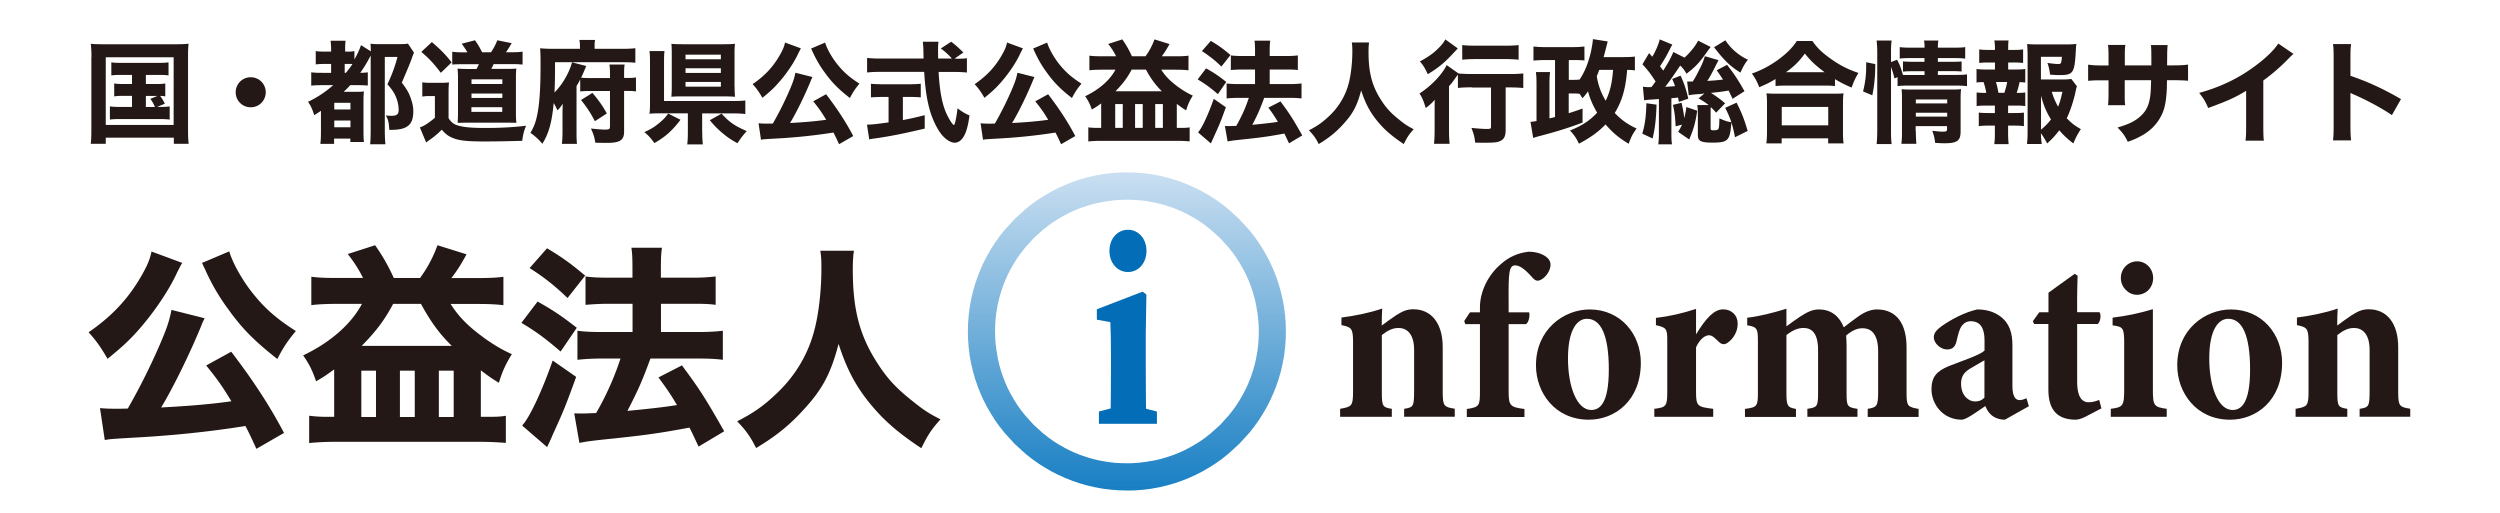
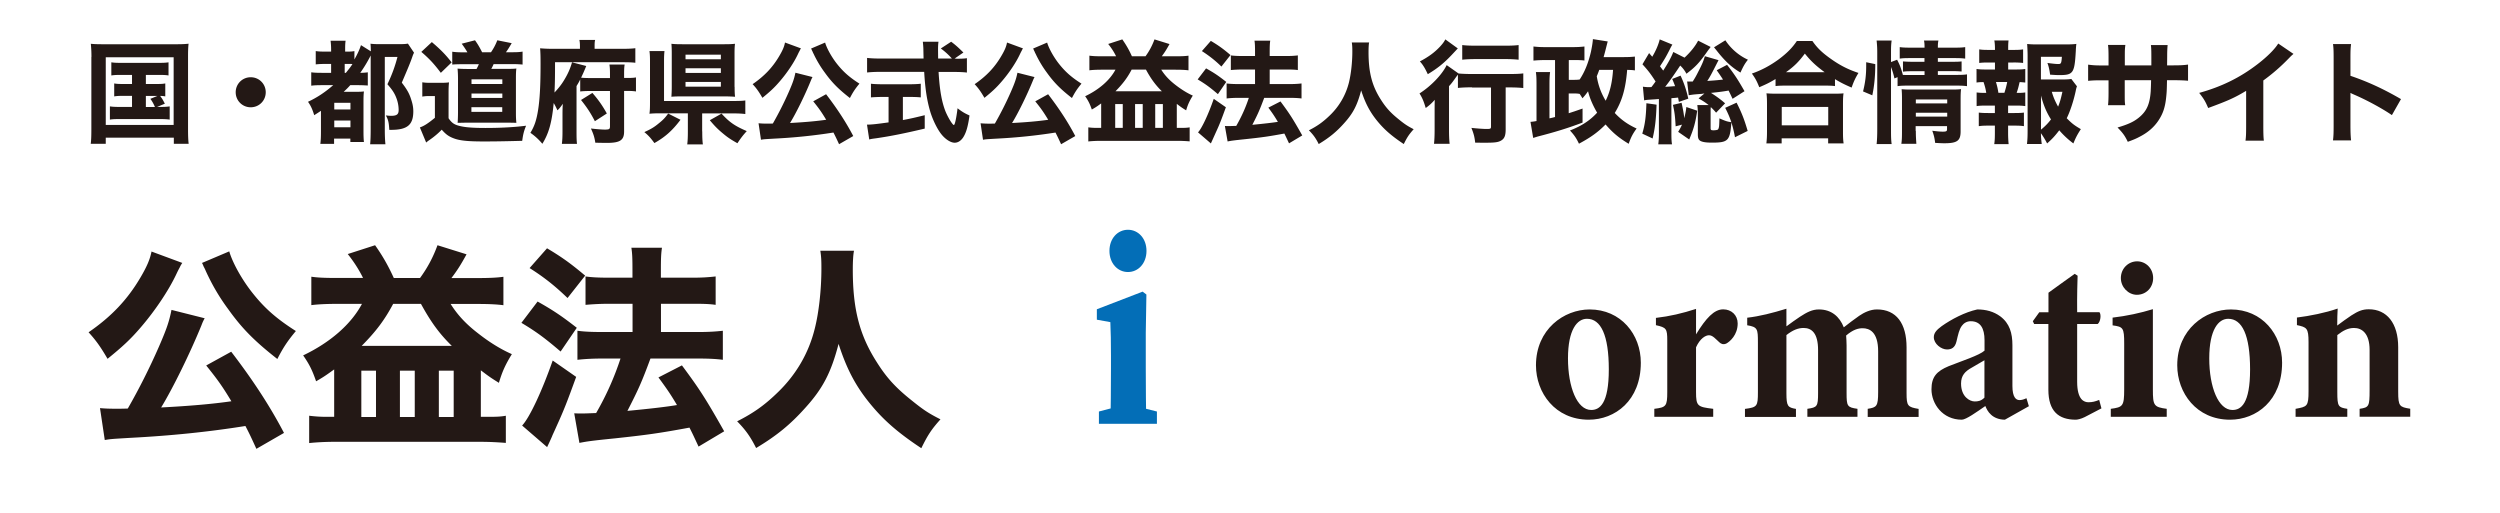
<svg xmlns="http://www.w3.org/2000/svg" id="b" viewBox="0 0 278 57">
  <defs>
    <linearGradient id="f" x1="-312.25" y1="-133.82" x2="-276.89" y2="-133.82" gradientTransform="rotate(-90 .705 -258.425)" gradientUnits="userSpaceOnUse">
      <stop offset="0" stop-color="#187fc3" />
      <stop offset="1" stop-color="#cadff1" />
    </linearGradient>
  </defs>
  <g id="c">
    <g id="d">
      <g id="e">
        <path d="M10.17 6.34c0-.52-.02-.95-.07-1.47.42.04.78.05 1.46.05h7.97c.58 0 1-.01 1.44-.06-.05.46-.06.85-.06 1.47v8.01c0 .79.02 1.25.07 1.65h-1.65v-.68h-7.57v.68h-1.67c.05-.38.07-.81.07-1.65v-8zm1.59 7.55h7.55V6.37h-7.55v7.52zm1.73-5.56c-.54 0-.75.01-1.11.06V6.93c.32.05.54.06 1.11.06h4.11c.57 0 .83-.01 1.14-.06v1.46c-.33-.05-.58-.06-1.12-.06h-1.4v1.01h1.14c.54 0 .73-.01 1.02-.06v1.44a2.52 2.52 0 00-.57-.05c.23.32.26.35.52.86l-.86.36h.25c.57 0 .8-.01 1.15-.06v1.47c-.35-.05-.63-.06-1.15-.06h-4.35c-.59 0-.83.01-1.15.06v-1.47c.35.05.59.06 1.15.06h1.31v-1.23h-.94c-.52 0-.73.01-1.04.06V9.28c.31.05.49.06 1.04.06h.94V8.33h-1.19zm2.73 3.57h1.01c-.16-.38-.33-.67-.51-.91l.78-.32h-1.28v1.23zm13.33-1.64c0 .93-.74 1.67-1.67 1.67s-1.67-.74-1.67-1.67.74-1.67 1.67-1.67 1.67.74 1.67 1.67zm6.39-.79c-.63 0-.96.01-1.33.06V8.04c.35.05.68.06 1.33.06h.88v-.99h-.52c-.53 0-.79.01-1.19.05V5.68c.33.05.59.06 1.19.06h.52v-.25c0-.33-.02-.63-.06-.96h1.67c-.04.27-.05.54-.05.96v.25h.17c.42 0 .62-.01.86-.06v.93c.36-.63.59-1.15.73-1.59l1.1.69c-.01-.38-.01-.52-.04-.85.3.04.59.05 1.11.05h2c.54 0 .77-.01 1.05-.06l.68 1.01c-.12.25-.12.26-.2.49-.19.56-.46 1.21-1.16 2.84.62.81.86 1.26 1.07 1.96.15.46.21.84.21 1.23 0 1.51-.67 2.06-2.47 2.06h-.2c-.05-.83-.11-1.1-.38-1.6.28.02.4.04.57.04.64 0 .85-.16.85-.65 0-.38-.07-.81-.21-1.21-.21-.6-.47-1.01-1.04-1.65.51-1.06.85-2.01 1.12-3.04h-1.41v8.02c0 .67.02 1.23.07 1.69h-1.7c.04-.38.06-.89.06-1.73V6.17a15.03 15.03 0 01-1.16 1.93c.43-.01.58-.02.84-.06v1.47c-.32-.02-.62-.04-1.2-.04h-.75c-.27.3-.37.4-.73.74h1.3c.44 0 .68-.01.95-.04-.04.33-.05.6-.05 1.32v2.99c0 .58.01.96.05 1.31h-1.51v-.38h-1.81V16h-1.53c.05-.35.07-.75.07-1.38v-2.3c-.3.21-.41.27-.75.49-.19-.63-.37-1.04-.69-1.49 1.02-.48 1.9-1.06 2.8-1.85h-1.12zm1.23 2.7h1.8v-.74h-1.8v.74zm0 1.98h1.8v-.75h-1.8v.75zm1.29-6.05c.33-.41.53-.65.73-.98-.16-.01-.26-.01-.43-.01h-.43v.99h.14zm8.49 1.05c.32.05.49.06 1 .06h1.04c.4 0 .65-.01.94-.05-.04.37-.05.64-.05 1.37v2.62c.3.44.54.64.96.78.65.21 1.53.3 3.14.3 1.73 0 3.26-.09 4.52-.25-.25.62-.33.95-.43 1.68-2.22.06-3.26.07-4.3.07-1.81 0-2.69-.1-3.35-.36-.54-.21-.84-.43-1.3-.95-.4.42-.86.8-1.38 1.16-.15.1-.2.14-.35.27l-.7-1.68c.46-.16.89-.43 1.67-1.07v-2.42h-.6c-.31 0-.47.01-.8.06V9.15zm1.07-4.47c1 .85 1.59 1.46 2.2 2.26l-1.2 1.16c-.75-1-1.28-1.57-2.17-2.33l1.17-1.09zm3.95 1.13c-.17-.3-.4-.64-.63-.95l1.48-.38c.35.49.52.8.79 1.33h.99c.31-.46.51-.84.7-1.33l1.6.32c-.22.38-.44.74-.64 1.01h.63c.56 0 .84-.01 1.22-.07v1.44c-.42-.04-.77-.05-1.22-.05h-2c-.12.27-.16.35-.26.53h1.72c.56 0 .85-.01 1.07-.04-.04.3-.05.6-.05 1.14v3.74c0 .49.01.78.05 1.16q-.1 0-.31-.01c-.09 0-.53-.01-.64-.01H52c-.22 0-.59.01-1.11.02.02-.27.04-.75.04-1.17V8.75c0-.38-.02-.84-.05-1.12.31.02.58.04 1.16.04h.95c.12-.22.16-.3.26-.53h-1.73c-.54 0-.9.01-1.23.04V5.75c.32.05.69.07 1.28.07h.4zm.45 6.63h3.43v-.52h-3.43v.52zm.01-3.1h3.43v-.52h-3.43v.52zm0 1.55h3.43v-.49h-3.43v.49zm12.09-2.06c-.15.31-.21.41-.41.74v5.07c0 .65.01 1.01.05 1.36h-1.68c.05-.4.07-.75.07-1.41v-1.75c0-.65.01-.98.04-1.3-.27.38-.37.51-.6.73-.23-.49-.27-.56-.42-.81-.2 2.15-.54 3.37-1.26 4.53a6.52 6.52 0 00-1.33-1.22c.46-.75.68-1.42.86-2.56.19-1.21.27-2.77.27-5.07 0-.9-.01-1.26-.05-1.77.47.04.93.06 1.49.06h2.94v-.32c0-.27-.02-.46-.06-.67h1.75c-.05.19-.06.36-.06.68v.31h2.95c.73 0 1.22-.02 1.58-.07v1.62c-.42-.05-.85-.06-1.49-.06h-7.44c0 1.6-.01 2.31-.06 3.37.44-.47.77-.88 1.07-1.38.42-.69.68-1.28.88-1.98l1.58.41c-.19.47-.31.75-.57 1.3.25.02.51.04 1 .04h2.21v-.36c0-.56-.01-.79-.06-1.14h1.69c-.05.32-.06.58-.06 1.11v.38h.22c.56 0 .8-.01 1.1-.06v1.56c-.31-.05-.63-.06-1.12-.06h-.2v4.51c0 .98-.46 1.27-1.93 1.27-.27 0-.77-.01-1.27-.02-.09-.59-.2-.95-.49-1.58.63.07 1.19.12 1.54.12.51 0 .58-.05.58-.38v-3.91h-2.1c-.57 0-.8.01-1.21.05V8.85zm1.36 1.51c.7.81 1.12 1.42 1.6 2.28l-1.33.86c-.49-.95-.88-1.53-1.54-2.36l1.27-.79zm9.79 2.98c-.9 1.2-1.7 1.91-2.9 2.59-.43-.58-.65-.83-1.12-1.22.69-.31 1.09-.54 1.59-.96.48-.38.72-.63 1.06-1.1l1.37.69zm2.42 1.28c0 .7.02 1.1.07 1.46h-1.74c.05-.37.07-.8.07-1.44V12.6h-2.95c-.59 0-.98.01-1.32.05.05-.37.06-.67.06-1.33V6.96c0-.63-.01-.9-.06-1.28h1.67c-.04.37-.05.65-.05 1.27v4.28h7.6c.72 0 1.1-.01 1.44-.06v1.51c-.42-.05-.79-.07-1.43-.07h-3.37v2.01zm3.6-4.94c0 .46.01.81.05 1.1-.32-.02-.72-.04-1.19-.04h-4.72c-.47 0-.84.01-1.17.04.02-.32.04-.64.04-1.12v-3.7c0-.41-.01-.78-.04-1.07.35.04.68.05 1.21.05h4.69c.51 0 .79-.01 1.17-.05-.04.33-.05.64-.05 1.1v3.7zm-5.46-3.07h3.93v-.51h-3.93v.51zm0 1.52h3.93v-.52h-3.93v.52zm0 1.53h3.93v-.53h-3.93v.53zm4 2.99c.9.98 1.47 1.37 2.81 1.95-.44.49-.64.75-1.04 1.35-.78-.44-1.11-.67-1.59-1.07-.58-.48-.94-.84-1.48-1.49l1.3-.73zm8.83-7.24q-.05.07-.11.19s-.02.06-.06.12q-.06.11-.16.32c-.44.95-1.23 2.12-2.04 3.05-.6.7-1.06 1.12-1.91 1.81-.38-.65-.64-1.04-1.09-1.52 1.31-.9 2.22-1.86 2.96-3.12.38-.64.56-1.06.64-1.51l1.77.65zm4.25 10.66c-.3-.65-.4-.86-.63-1.31-2.1.33-4.23.56-6.62.68-1.01.06-1.09.06-1.44.12l-.27-1.83c.26.02.53.04.89.04.28 0 .38 0 .7-.01.64-1.12 1.25-2.32 1.78-3.53.46-1.05.59-1.46.73-2.12l1.9.48c-.06.11-.11.21-.19.41-.65 1.6-1.64 3.62-2.31 4.7 1.67-.09 2.91-.2 4.02-.36-.52-.86-.8-1.26-1.44-2.05l1.43-.79c1.22 1.59 2.21 3.1 3.02 4.65l-1.58.91zM91.75 4.73c.19.65.74 1.65 1.36 2.42.69.86 1.37 1.46 2.46 2.15-.47.57-.7.91-1.06 1.6-1.31-1.02-2.02-1.75-2.8-2.84-.47-.63-.86-1.3-1.16-1.91a3.47 3.47 0 00-.14-.28c-.02-.06-.06-.15-.12-.26-.05-.12-.05-.14-.1-.21l1.57-.67zm14.57 1.8c.59 0 .91-.01 1.2-.06v1.6c-.38-.05-.89-.07-1.52-.07h-1.63c.12 2.04.36 3.38.79 4.44.3.7.77 1.46.91 1.46.11 0 .27-.72.41-1.86.49.38.81.57 1.33.8-.17 1.22-.37 1.91-.7 2.43-.25.38-.58.6-.95.6-.44 0-1.02-.37-1.47-.93-.46-.57-.94-1.56-1.22-2.44-.38-1.25-.59-2.58-.7-4.51h-4.83c-.56 0-1.04.02-1.52.07V6.44c.41.05.89.07 1.52.07h4.76l-.02-.98c0-.31-.04-.67-.06-.89h1.74c-.04.27-.05.57-.05.88l.01.99h1.53c-.38-.43-.78-.79-1.23-1.12l1.15-.75c.49.37.72.57 1.36 1.2l-.99.68h.19zm-8.17 4.25c-.47 0-.91.02-1.3.05V9.31c.3.04.78.06 1.33.06h2.89c.56 0 1.01-.02 1.32-.06v1.52c-.38-.04-.83-.05-1.3-.05h-.69v2.57c.86-.16 1.33-.27 2.43-.54v1.49c-2.28.54-3.78.84-5.36 1.07-.44.06-.56.07-.81.14l-.25-1.65c.48 0 1.05-.06 2.4-.25v-2.83h-.67zm15.6-5.39q-.05.07-.11.19s-.02.06-.06.12q-.06.11-.16.32c-.44.95-1.23 2.12-2.04 3.05-.6.7-1.06 1.12-1.91 1.81-.38-.65-.64-1.04-1.09-1.52 1.31-.9 2.22-1.86 2.96-3.12.38-.64.56-1.06.64-1.51l1.77.65zM118 16.05c-.3-.65-.4-.86-.63-1.31-2.1.33-4.23.56-6.62.68-1.01.06-1.09.06-1.44.12l-.27-1.83c.26.02.53.04.89.04.28 0 .38 0 .7-.01.64-1.12 1.25-2.32 1.78-3.53.46-1.05.59-1.46.73-2.12l1.9.48c-.06.11-.11.21-.19.41-.65 1.6-1.64 3.62-2.31 4.7 1.67-.09 2.91-.2 4.02-.36-.52-.86-.8-1.26-1.44-2.05l1.43-.79c1.22 1.59 2.21 3.1 3.02 4.65l-1.58.91zm-1.56-11.32c.19.65.74 1.65 1.36 2.42.69.86 1.37 1.46 2.46 2.15-.47.57-.7.91-1.06 1.6-1.31-1.02-2.02-1.75-2.8-2.84-.47-.63-.86-1.3-1.16-1.91a3.47 3.47 0 00-.14-.28c-.02-.06-.06-.15-.12-.26-.05-.12-.05-.14-.1-.21l1.57-.67zm7.67 1.53c-.22-.46-.53-.94-.88-1.37l1.57-.51c.44.63.75 1.17 1.07 1.88h1.51c.43-.59.75-1.2 1-1.88l1.67.52c-.35.63-.52.9-.86 1.36h1.48c.75 0 1.15-.02 1.49-.07v1.63c-.38-.05-.86-.07-1.46-.07h-1.57c.4.63.88 1.15 1.58 1.69.63.49 1.28.9 1.93 1.19-.37.6-.56 1.01-.74 1.64-.46-.28-.58-.37-1.04-.72v2.67h.44c.47 0 .7-.01.99-.06v1.56c-.47-.04-.93-.06-1.42-.06h-8.42c-.46 0-1.01.02-1.43.07v-1.57c.3.04.6.06.94.06h.49V11.5c-.44.32-.6.43-1.04.68-.22-.64-.4-.99-.74-1.48 1.56-.74 2.75-1.79 3.37-2.95h-1.41c-.63 0-1.14.02-1.49.07V6.19c.35.05.75.07 1.49.07h1.47zm-.1 7.96h.84v-2.65h-.84v2.65zm5.19-4.07c-.7-.69-1.2-1.36-1.77-2.41h-1.59c-.49.93-.98 1.57-1.8 2.41h5.16zm-2.98 4.07h.85v-2.65h-.85v2.65zm2.24 0h.85v-2.65h-.85v2.65zm5.65-6.62c.88.49 1.35.8 2.25 1.51l-.93 1.36c-.85-.73-1.37-1.12-2.25-1.64l.93-1.22zm2.21 4.32c-.52 1.43-.69 1.88-1.14 2.85-.12.28-.22.48-.25.56-.2.44-.21.46-.28.62l-1.43-1.23c.43-.46 1.15-2 1.75-3.73l1.35.94zm-1.67-7.37c.89.53 1.38.89 2.18 1.57l-1.01 1.28c-.7-.68-1.32-1.17-2.17-1.72l1-1.14zm1.56 9.46c.2.01.3.01.42.01.21 0 .44-.01.84-.02.58-1.01 1.04-2.02 1.4-3.12h-1.07c-.52 0-.98.02-1.4.07V9.28c.37.05.8.07 1.41.07h1.75V7.73h-1.33c-.51 0-.94.02-1.36.06V6.16c.33.05.77.07 1.37.07h1.32v-.38c0-.7-.01-1-.06-1.33h1.75c-.05.35-.06.63-.06 1.33v.38h1.8c.56 0 .94-.02 1.33-.07v1.63c-.35-.05-.7-.06-1.32-.06h-1.81v1.62h2.17c.53 0 .96-.02 1.37-.07v1.67c-.37-.05-.85-.07-1.36-.07h-2.79c-.51 1.36-.68 1.75-1.32 3q1.96-.19 2.84-.33c-.35-.58-.54-.88-1.06-1.58l1.35-.69c1.01 1.36 1.35 1.88 2.42 3.78l-1.47.88c-.25-.53-.32-.69-.52-1.09-1.73.32-2.42.42-4.3.62-1.32.14-1.57.17-2.01.26l-.3-1.7zm16.04-9.32c-.05.21-.07.67-.07 1.09 0 2.26.38 3.75 1.37 5.3.57.9 1.09 1.47 2 2.2.69.56.98.74 1.65 1.09-.53.59-.73.9-1.1 1.65-1.43-.95-2.27-1.7-3.09-2.74-.74-.95-1.22-1.89-1.65-3.23-.43 1.65-.9 2.56-1.91 3.67-.84.94-1.62 1.58-2.81 2.3-.33-.67-.61-1.04-1.09-1.53.95-.48 1.59-.94 2.36-1.69A7.61 7.61 0 00150 9.18c.23-.93.38-2.25.38-3.44 0-.47-.01-.69-.06-1.02h1.94zm11.45 5.02c-.56 0-1.15.02-1.58.07V8.3c-.11.14-.16.21-.31.42-.33.47-.47.64-.68.86v4.83c0 .65.02 1.16.07 1.58h-1.74c.05-.4.07-.95.07-1.6v-1.86c0-.52 0-.64.01-1.43-.3.35-.62.64-1 .91-.23-.77-.38-1.12-.69-1.62 1.26-.8 2.51-2.09 3.02-3.15l1.32.93c.37.04.96.06 1.51.06h4.12c.72 0 1.23-.02 1.57-.07v1.63c-.42-.05-.99-.07-1.52-.07h-.44v4.68c0 .68-.14 1.01-.49 1.22-.33.2-.7.25-1.78.25-.36 0-.6 0-1.12-.01-.07-.65-.17-1.01-.42-1.64.63.07 1.35.12 1.65.12.48 0 .53-.02.53-.28V9.73h-2.11zm-1.6-4.32c-.44.47-.69.74-.75.8-.84.88-1.52 1.42-2.58 2.06-.3-.64-.53-1.04-.88-1.42 1-.53 1.65-1.01 2.27-1.68.27-.3.41-.48.56-.77l1.38 1zm.5-.38c.37.05.84.07 1.52.07h3.28c.65 0 1.09-.02 1.47-.07v1.63c-.47-.05-.95-.07-1.43-.07h-3.32c-.53 0-1.09.02-1.52.07V5.01zm19.2 2.82c-.23-.04-.46-.05-.86-.06-.17 2.11-.57 3.47-1.38 4.79.7.75 1.44 1.28 2.43 1.73-.42.58-.62.95-.88 1.7-1.15-.7-1.79-1.25-2.57-2.15-.84.85-1.62 1.42-2.96 2.14-.3-.63-.51-.94-1-1.47 1.3-.51 2.21-1.1 3.02-1.98-.47-.8-.82-1.6-1.01-2.38-.23.33-.35.47-.62.78-.15-.25-.2-.32-.31-.49-.23-.04-.39-.05-.81-.05h-.41v2.2c.54-.17.78-.25 1.54-.52v1.56c-1.69.64-3.11 1.07-5.02 1.56-.11.04-.14.04-.31.1q-.09.02-.16.05l-.3-1.79c.26-.02.38-.04.67-.09V9.53c0-.78-.01-1.09-.07-1.52h1.58c-.06.46-.07.79-.07 1.51v3.64q.35-.07.62-.15V6.68h-1.14c-.39 0-.88.02-1.26.06V5.17c.42.05.79.07 1.35.07h2.96c.57 0 .94-.02 1.36-.07v1.56c-.31-.04-.59-.05-1.04-.05h-.7v2.2h.41c.38 0 .62-.01.8-.04.57-.86.96-1.84 1.25-3.07.12-.57.21-1.12.22-1.42l1.65.26c-.06.2-.06.23-.15.57-.09.36-.16.65-.31 1.17h2.23c.53 0 .91-.02 1.25-.06v1.56zm-3.96-.07c-.1.27-.15.41-.28.72.16.99.47 1.85.99 2.72.47-.94.73-2.02.82-3.43h-1.52zm6.37 3.88c-.06 1.68-.17 2.6-.44 3.76l-1.15-.54c.3-1.02.41-1.8.46-3.38l1.14.16zm-.78-1.95q.06 0 .21-.01.26-.33.46-.62c-.52-.81-.81-1.2-1.46-1.91l.74-1.25c.11.14.23.27.35.41.41-.68.7-1.38.83-1.93l1.41.58q-.1.14-.31.57c-.37.73-.58 1.1-1.07 1.84.15.2.27.37.36.48.55-.86.89-1.47 1.12-2.07l1.25.63c.68-.63 1.22-1.31 1.51-1.89l1.39.7q-.06.1-.2.27s-.09.12-.16.22c-.91 1.3-1.35 1.75-2.33 2.49a3.32 3.32 0 00-.69-.91c-.67 1.01-1.22 1.8-1.67 2.36.57-.02.63-.04 1.1-.07-.09-.25-.15-.4-.32-.8l.93-.37c.37.8.63 1.54.86 2.56l-1.05.36c-.04-.23-.05-.31-.09-.48-.44.05-.54.05-.74.07v3.81c0 .65.01.98.07 1.32h-1.53c.05-.37.07-.73.07-1.31v-3.73l-.52.04c-.79.05-.89.06-1.12.11l-.14-1.52c.31.04.42.05.67.05h.07zm2.9 4.34c-.06-1.1-.12-1.58-.3-2.37l.96-.23c.17.78.25 1.2.3 1.72.12-.53.19-.8.23-1.25l1.21.41c-.2 1.36-.4 2.05-.89 3.2l-1.23-.85c.2-.32.26-.44.43-.8l-.72.19zm6.32-3.06c-.21-.46-.27-.57-.43-.9-.57.1-.9.15-1.96.26.6.38 1.11.75 1.57 1.16l-1 1.04a6.11 6.11 0 00-.59-.62c-.02.25-.02.27-.02.49v1.84c0 .21.05.25.32.25.14 0 .31-.02.42-.05.11-.04.16-.14.2-.4q.02-.14.04-.88c.67.3.86.36 1.33.43-.15 2.07-.35 2.27-2.18 2.27-.67 0-1.1-.07-1.32-.23-.16-.11-.23-.31-.23-.69v-2.36c0-.31-.02-.59-.06-.9H190c-.36-.28-.57-.42-1.12-.74l.65-.54c-.14.01-.19.02-.31.04-.82.06-.85.06-1.43.15l-.18-1.53c.18.01.21.01.62.01.27-.43.37-.6.62-1.1.44-.85.58-1.19.73-1.72l1.52.44c-.79 1.56-.94 1.84-1.25 2.31.65-.04 1.23-.09 1.75-.15-.22-.35-.35-.53-.7-1.04l1.15-.6c.83 1.06 1.22 1.67 1.94 2.93l-1.3.83zm-.79-6.49c.62.94 1.49 1.69 2.51 2.16-.35.43-.54.79-.83 1.43-1.01-.6-1.77-1.31-2.72-2.54-.14-.16-.15-.19-.22-.27l1.26-.78zm1.25 6.94c.59 1.17.86 1.88 1.23 3.14l-1.41.7c-.25-1.35-.52-2.16-1.09-3.27l1.26-.57zm4.33-2.63c-.7.42-1.04.58-1.81.91-.26-.65-.41-.95-.82-1.52 1.07-.37 2.04-.89 3.01-1.6.9-.68 1.47-1.25 1.99-2.02h1.73c.54.78 1.09 1.31 2.1 2.02.98.69 1.85 1.14 3.02 1.53-.36.6-.52.94-.76 1.63-.8-.35-1.17-.53-1.85-.94v.77c-.32-.04-.63-.05-1.14-.05h-4.36c-.42 0-.78.01-1.11.05v-.78zm-1.02 7.16c.05-.42.07-.77.07-1.33v-2.99c0-.53-.01-.89-.06-1.25.28.02.61.04 1.12.04h6.33c.52 0 .83-.01 1.12-.04-.05.35-.06.69-.06 1.25v3c0 .59.01.91.07 1.32h-1.72v-.57h-5.17v.57h-1.72zm1.71-2.01h5.17v-2.05h-5.17v2.05zm4.77-5.91c-.95-.7-1.52-1.22-2.2-2.07-.68.91-1.17 1.41-2.1 2.07h4.3zm4.27 2.14c.25-1 .35-1.81.35-2.85v-.4l1.01.21c0 1.33-.11 2.43-.33 3.47l-1.02-.43zm3.11 4.36c0 .65.01 1.04.07 1.49h-1.67c.05-.44.07-1 .07-1.63V5.84c0-.58-.03-.93-.07-1.33h1.67c-.06.43-.07.73-.07 1.33V6.9l.68-.26c.32.64.41.86.64 1.69.23.01.35.01.64.01h1.77v-.42h-1.41c-.46 0-.65.01-.99.05V6.83c.3.02.53.04 1.01.04H214v-.41h-1.49c-.7 0-.91.01-1.26.06V5.24c.36.05.64.06 1.35.06h1.41c0-.36-.01-.53-.06-.79h1.6c-.05.27-.06.41-.06.79h1.73c.69 0 .96-.01 1.31-.06v1.28c-.37-.05-.67-.06-1.3-.06h-1.74v.41h1.68c.51 0 .69-.01.96-.04v1.12c-.3-.02-.49-.04-1-.04h-1.64v.42h2.01c.62 0 .89-.01 1.23-.06v1.31c-.39-.05-.68-.06-1.23-.06h-5.26c-.62 0-.88.01-1.23.06v-1l-.35.14c-.11-.51-.22-.85-.38-1.27v7.07zm2.76.02c0 .6.03 1.04.06 1.44h-1.67c.06-.42.07-.7.07-1.44v-3.58c0-.42-.01-.7-.04-1.05.28.02.49.04.91.04h4.6c.52 0 .83-.01 1.1-.05-.04.31-.05.68-.05 1.25v3.46c0 1.02-.38 1.31-1.78 1.31-.26 0-.32 0-1.05-.04-.07-.56-.14-.84-.32-1.35.48.06.85.1 1.16.1.41 0 .48-.05.48-.28v-.33h-3.49v.53zm3.49-3.05v-.44h-3.49v.44h3.49zm0 1.47v-.43h-3.49v.43h3.49zm7.56-5.24c.53 0 .78-.01 1.12-.06v1.51c-.22-.02-.36-.04-.63-.05-.14.6-.17.73-.33 1.2.52 0 .69-.01.96-.05v1.52c-.36-.05-.62-.06-1.12-.06h-.79v.83h.69c.49 0 .74-.01 1.07-.05v1.51c-.33-.05-.59-.06-1.07-.06h-.69v.75c0 .52.02.91.06 1.31h-1.6c.06-.41.07-.74.07-1.31v-.75h-.72c-.49 0-.7.01-1.07.06v-1.51c.33.04.59.05 1.07.05h.72v-.83h-.91c-.49 0-.79.01-1.12.06v-1.52c.33.04.51.05 1.07.05-.06-.41-.15-.75-.3-1.2-.3 0-.52.01-.78.05V7.67c.35.05.59.06 1.12.06h.93v-.78h-.68c-.46 0-.73.01-1.07.05V5.49c.32.05.55.06 1.07.06h.68v-.16c0-.36-.03-.7-.07-.89h1.58c-.03.27-.04.49-.04.89v.16h.57c.53 0 .77-.01 1.09-.06V7a8.78 8.78 0 00-1.09-.05h-.57v.78h.78zm-1.2 2.59c.12-.38.23-.77.31-1.2h-1.25c.14.48.2.73.27 1.2h.67zm8.07-.73c-.06.16-.09.26-.15.57-.23 1.07-.62 2.25-.99 2.99.58.58.81.77 1.57 1.21-.42.65-.59 1-.83 1.59a9.72 9.72 0 01-1.57-1.46c-.46.6-.75.93-1.35 1.46a9.29 9.29 0 00-.69-1.14c.01.52.04.77.09 1.2h-1.64c.06-.52.07-.88.07-1.58V6.17c0-.43-.03-.95-.05-1.28.36.04.68.05 1.15.05h3.12c.57 0 .97-.02 1.2-.06q-.05.42-.06.78c-.14 2.47-.28 2.69-1.82 2.69-.27 0-.52-.01-1.04-.05-.07-.54-.16-.95-.3-1.3.52.07.94.12 1.2.12.32 0 .36-.07.41-.8h-2.33v2.52h2.12c.64 0 .96-.01 1.26-.06l.62.81zm-4 4.83c.48-.4.8-.73 1.11-1.14-.51-.81-.84-1.6-1.11-2.65v3.79zm1.2-4.21c.18.62.38 1.07.7 1.65.21-.52.31-.88.48-1.65h-1.18zm11.07-2.94v-.9c0-.74-.01-1.05-.05-1.36h1.86q-.05.52-.05 1.2 0 .23-.01 1.06h.65c.79 0 1.21-.02 1.68-.09v1.8c-.43-.04-.94-.06-1.65-.06h-.69c-.02 1.2-.04 1.41-.09 1.88-.11 1.12-.36 1.85-.86 2.6-.49.74-1.19 1.35-2.1 1.81-.37.2-.65.32-1.31.56-.33-.68-.53-.96-1.14-1.59 1.18-.35 1.81-.64 2.38-1.11.86-.7 1.21-1.49 1.31-2.93.01-.25.03-.52.04-1.22h-2.93v1.36c0 .9 0 1.04.05 1.42h-1.91c.04-.31.06-.75.06-1.44V8.93h-.62c-.86 0-1.1.01-1.65.06v-1.8c.57.07.8.09 1.69.09h.58V6.4c0-.63-.01-1.02-.06-1.4h1.93c-.06.48-.06.59-.06 1.36v.91h2.95zm15.81-1.28c-.26.22-.28.25-.47.44-.94.98-1.88 1.79-2.89 2.52v4.86c0 .99.01 1.41.06 1.83h-2.04c.06-.47.07-.78.07-1.79V10.1c-1.28.77-1.99 1.09-4.22 1.91-.33-.77-.48-1.01-1-1.68 2.49-.69 4.55-1.7 6.51-3.21 1.09-.84 1.91-1.67 2.28-2.28l1.69 1.15zm4.39 9.61c.06-.47.07-.9.07-1.74V6.55c0-.88-.01-1.22-.07-1.65h2.01c-.06.47-.07.75-.07 1.65v1.88c1.91.65 3.6 1.42 5.62 2.59l-1.01 1.78c-1.1-.75-2.72-1.63-4.14-2.25-.23-.1-.28-.12-.47-.22v3.56c0 .79.02 1.25.07 1.72h-2.01zM20.27 29.24q-.1.14-.22.36s-.05.12-.12.24q-.12.22-.31.62c-.86 1.84-2.4 4.12-3.95 5.92-1.17 1.37-2.06 2.18-3.71 3.52-.74-1.27-1.25-2.01-2.11-2.95 2.54-1.75 4.31-3.62 5.75-6.06.74-1.25 1.08-2.06 1.25-2.92l3.43 1.27zm8.24 20.67c-.58-1.27-.77-1.68-1.22-2.54-4.07.65-8.22 1.08-12.84 1.32-1.96.12-2.11.12-2.8.24l-.53-3.55c.5.05 1.03.07 1.72.07.55 0 .74 0 1.37-.02 1.25-2.18 2.42-4.5 3.45-6.85.89-2.04 1.15-2.83 1.41-4.12l3.69.93c-.12.22-.22.41-.36.79-1.27 3.11-3.19 7.02-4.48 9.13 3.23-.17 5.65-.38 7.81-.69-1.01-1.68-1.56-2.44-2.8-3.98l2.78-1.53c2.37 3.09 4.29 6.01 5.87 9.03l-3.07 1.77zm-3.02-21.97c.36 1.27 1.44 3.21 2.64 4.7 1.34 1.68 2.66 2.83 4.77 4.17-.91 1.1-1.37 1.77-2.06 3.11-2.54-1.99-3.93-3.4-5.44-5.51a22.83 22.83 0 01-2.25-3.71c-.05-.1-.14-.29-.26-.55-.05-.12-.12-.29-.24-.5-.1-.24-.1-.26-.19-.41l3.04-1.29zm14.88 2.97c-.43-.89-1.03-1.82-1.7-2.66l3.04-.98c.86 1.22 1.46 2.28 2.08 3.64h2.92c.84-1.15 1.46-2.32 1.94-3.64l3.23 1.01c-.67 1.22-1.01 1.75-1.68 2.64h2.88c1.46 0 2.23-.05 2.9-.14v3.16c-.74-.1-1.68-.14-2.83-.14h-3.04c.77 1.22 1.7 2.23 3.07 3.28 1.22.96 2.49 1.75 3.74 2.3-.72 1.17-1.08 1.96-1.44 3.19-.89-.55-1.13-.72-2.01-1.39v5.17h.86c.91 0 1.37-.02 1.92-.12v3.02c-.91-.07-1.8-.12-2.75-.12H37.16c-.89 0-1.96.05-2.78.14v-3.04c.57.07 1.17.12 1.82.12h.96v-5.27c-.86.62-1.17.84-2.01 1.32-.43-1.25-.77-1.92-1.44-2.88 3.02-1.44 5.34-3.47 6.54-5.73h-2.73c-1.22 0-2.2.05-2.9.14v-3.16c.67.1 1.46.14 2.9.14h2.85zm-.19 15.46h1.63v-5.15h-1.63v5.15zm10.06-7.91c-1.37-1.34-2.32-2.64-3.43-4.67h-3.09c-.96 1.8-1.89 3.04-3.5 4.67h10.01zm-5.77 7.91h1.65v-5.15h-1.65v5.15zm4.33 0h1.65v-5.15H48.8v5.15zm10.98-12.84c1.7.96 2.61 1.56 4.36 2.92l-1.8 2.64c-1.65-1.41-2.66-2.18-4.36-3.19l1.8-2.37zm4.29 8.38c-1.01 2.78-1.34 3.64-2.2 5.53-.24.55-.43.93-.48 1.08-.38.86-.41.89-.55 1.2l-2.78-2.4c.84-.89 2.23-3.88 3.4-7.23l2.61 1.82zm-3.24-14.3c1.73 1.03 2.68 1.73 4.24 3.04l-1.96 2.49c-1.37-1.32-2.56-2.28-4.22-3.33l1.94-2.2zm3.02 18.35c.38.02.58.02.81.02.41 0 .86-.02 1.63-.05C67.42 43.97 68.3 42 69 39.87h-2.08c-1.01 0-1.89.05-2.71.14v-3.23c.72.1 1.56.14 2.73.14h3.4v-3.14h-2.59c-.98 0-1.82.05-2.64.12v-3.16c.65.1 1.49.14 2.66.14h2.56v-.74c0-1.37-.02-1.94-.12-2.59h3.4c-.1.67-.12 1.22-.12 2.59v.74h3.5c1.08 0 1.82-.05 2.59-.14v3.16c-.67-.1-1.37-.12-2.56-.12H73.5v3.14h4.22c1.03 0 1.87-.05 2.66-.14v3.23c-.72-.1-1.65-.14-2.64-.14h-5.41c-.98 2.64-1.32 3.4-2.56 5.82q3.81-.36 5.51-.65c-.67-1.13-1.05-1.7-2.06-3.07l2.61-1.34c1.96 2.64 2.61 3.64 4.7 7.33l-2.85 1.7c-.48-1.03-.62-1.34-1.01-2.11-3.35.62-4.7.81-8.34 1.2-2.56.26-3.04.33-3.9.5l-.58-3.31zm31.12-18.09c-.1.41-.14 1.29-.14 2.11 0 4.38.74 7.28 2.66 10.28 1.1 1.75 2.11 2.85 3.88 4.26 1.34 1.08 1.89 1.44 3.21 2.11-1.03 1.15-1.41 1.75-2.13 3.21-2.78-1.84-4.41-3.31-5.99-5.32-1.44-1.84-2.37-3.67-3.21-6.28-.84 3.21-1.75 4.96-3.71 7.12-1.63 1.82-3.14 3.07-5.46 4.46-.65-1.29-1.17-2.01-2.11-2.97 1.84-.93 3.09-1.82 4.58-3.28 1.99-1.94 3.38-4.31 4.05-7.02.46-1.8.74-4.36.74-6.68 0-.91-.02-1.34-.12-1.99h3.76z" fill="#231815" />
        <path d="M123.47 47.13c.05-1.33.07-4.36.07-6.19v-1.41c0-1.62-.02-2.54-.07-3.71l-1.5-.27v-1.16l5.09-1.96.42.32-.07 4.28v3.91c0 1.83.02 4.86.07 6.19h-4zm5.18-1.37v1.37h-6.45v-1.37l2.25-.59h1.84l2.36.59zm-5.28-17.86c0-1.38.91-2.35 2.06-2.35s2.06.97 2.06 2.35-.91 2.35-2.06 2.35-2.06-.98-2.06-2.35z" fill="#036eb7" />
-         <path d="M125.31 54.54l-.91-.02-.9-.07-.88-.11-.87-.16-.86-.2-.84-.24-.82-.28-.8-.32-.78-.35-.76-.39-.74-.43-.72-.46-.69-.49-.68-.54-1.24-1.13-1.13-1.24-.54-.68-.49-.69-.46-.72-.43-.74-.39-.76-.35-.78-.32-.8-.28-.82-.24-.84-.2-.86-.16-.87-.11-.88-.07-.9-.02-.91.02-.91.07-.9.11-.89.16-.87.2-.86.24-.84.28-.82.32-.8.35-.78.39-.76.43-.74.46-.72.49-.69.54-.68 1.13-1.24 1.24-1.13.68-.54.69-.49.72-.46.74-.43.76-.39.78-.35.8-.32.82-.28.84-.24.86-.2.87-.16.88-.11.9-.07.91-.02.91.02.9.07.88.11.87.16.86.2.84.24.82.28.8.32.78.35.76.39.74.43.72.46.69.49.68.54 1.24 1.13 1.13 1.24.54.68.49.69.46.72.43.74.39.76.35.78.32.8.28.82.24.84.2.86.16.87.11.89.07.9.02.91-.02.91-.07.9-.11.89-.16.87-.2.86-.24.84-.28.82-.32.8-.35.78-.39.76-.43.74-.46.72-.49.69-.54.68-1.13 1.24-1.24 1.13-.68.54-.69.49-.72.46-.74.43-.76.39-.78.35-.8.32-.82.28-.84.24-.86.2-.87.16-.88.11-.9.07-.91.02zm.8-3.04h-.08l.82-.06h-.08l.81-.1h-.07l.8-.13-.07.02.78-.18-.07.02.77-.22-.07.02.75-.25-.07.03.73-.29-.07.03.72-.32-.07.03.7-.36-.06.03.68-.39-.06.04.66-.42-.06.04.63-.45-.06.04.61-.48-.08.07 1.15-1.04-.1.1 1.04-1.15-.07.08.48-.61-.04.06.45-.63-.04.06.42-.66-.04.06.39-.68-.03.06.36-.7-.03.07.32-.72-.03.07.29-.73-.03.07.25-.75-.02.07.22-.77-.02.07.18-.78-.02.07.14-.8v.08l.09-.81v.08l.05-.82v.08l.02-.83v.08l-.02-.83v.08l-.06-.82v.08l-.1-.81v.08l-.13-.8.02.07-.18-.78.02.07-.22-.77.02.07-.25-.75.03.07-.29-.73.03.07-.32-.72.03.07-.36-.7.03.06-.39-.68.04.06-.42-.66.04.06-.45-.63.04.06-.48-.61.07.08-1.04-1.15.1.1-1.15-1.04.08.07-.61-.48.06.04-.63-.45.06.04-.66-.42.06.04-.68-.39.06.03-.7-.36.07.03-.72-.32.07.03-.73-.29.07.03-.75-.25.07.02-.77-.22.07.02-.78-.18.07.02-.8-.14h.07l-.81-.09h.08l-.82-.05h.08l-.83-.02h.08l-.83.02h.08l-.82.06h.08l-.81.1h.07l-.8.13.07-.02-.78.18.07-.02-.77.22.07-.02-.75.25.07-.03-.73.29.07-.03-.72.32.07-.03-.7.36.06-.03-.68.39.06-.04-.66.42.06-.04-.63.45.06-.04-.61.48.08-.07-1.15 1.04.1-.1-1.04 1.15.07-.08-.48.61.04-.06-.45.63.04-.06-.42.66.04-.06-.39.68.03-.06-.36.7.03-.07-.32.72.03-.07-.29.73.03-.07-.25.75.02-.07-.22.77.02-.07-.18.78.02-.07-.14.8v-.08l-.09.81v-.08l-.05.82v-.08l-.02.83v-.08l.02.83v-.08l.06.82v-.08l.1.81v-.08l.13.8-.02-.07.18.78-.02-.07.22.77-.02-.07.25.75-.03-.07.29.73-.03-.07.32.72-.03-.07.36.7-.03-.06.39.68-.04-.06.42.66-.04-.06.45.63-.04-.06.48.61-.07-.08 1.04 1.15-.1-.1 1.15 1.04-.08-.07.61.48-.06-.04.63.45-.06-.04.66.42-.06-.04.68.39-.06-.03.7.36-.07-.03.72.32-.07-.03.73.29-.07-.03.75.25-.07-.02.77.22-.07-.02.78.18-.07-.02.8.14h-.07l.81.09h-.08l.82.05h-.08l.83.02h-.08l.83-.02z" fill="url(#f)" />
        <path fill="none" d="M9.37 2.22h259.26v52.55H9.37z" />
-         <path d="M156.14 46.35v-.89c1.04-.16 1.11-.26 1.11-2.07v-4.48c0-1.86-.87-2.44-1.73-2.44-.64 0-1.19.26-1.86.79v6.34c0 1.6.1 1.7 1.11 1.86v.89h-5.75v-.89c1.29-.24 1.44-.26 1.44-1.97v-5.45c0-1.57-.2-1.65-1.29-1.89v-.84c1.44-.18 3.15-.52 4.53-1-.03.37-.05 1.28-.05 1.89.5-.37 1.02-.76 1.58-1.13.74-.47 1.21-.68 1.93-.68 2.01 0 3.27 1.55 3.27 4.22v4.95c0 1.62.15 1.7 1.34 1.89v.89h-5.65zm8.43-11.63v-.55c0-1.78.94-3.64 2.35-4.82.89-.79 1.86-1.21 3.05-1.36.94 0 1.71.29 2.15.73.35.37.35.79.22 1.18-.15.47-.5.92-.89 1.15-.42.26-.67.18-.92-.05-.59-.65-1.34-1.49-2.03-1.49s-.77.71-.74 4.09v1.13h2.28c.1.26 0 1.1-.35 1.31h-1.93v7.47c0 1.62.17 1.76 1.76 1.97v.89h-6.41v-.89c1.39-.21 1.46-.34 1.46-1.97v-7.47h-1.63l-.12-.34.64-.97h1.12z" fill="#231815" />
        <path d="M176.76 34.41c3.49 0 5.7 2.78 5.7 5.92 0 4.22-2.87 6.34-5.79 6.34-3.74 0-5.87-2.99-5.87-6.05 0-4.01 3.12-6.21 5.97-6.21zm-.3 1.04c-1.06 0-2.1 1.18-2.1 4.4s1.02 5.74 2.58 5.74c.94 0 1.96-.68 1.96-4.51s-.89-5.63-2.43-5.63zm14.04 10.9h-6.54v-.89c1.31-.16 1.44-.29 1.44-1.86v-5.74c0-1.31-.1-1.44-1.26-1.7v-.81c1.54-.18 2.92-.5 4.46-1v2.83c1.11-1.81 2.01-2.78 3.02-2.78.92 0 1.61.65 1.61 1.57 0 1.28-.87 2.02-1.26 2.23-.35.16-.59.03-.77-.13-.42-.37-.74-.79-1.16-.79-.37 0-.99.34-1.44 1.34v4.98c0 1.57.17 1.65 1.91 1.86v.89zm17.19 0v-.89c.99-.16 1.16-.26 1.16-1.86v-4.53c0-2.17-.97-2.57-1.73-2.57-.5 0-1.07.16-1.83.81.02.31.05.71.05 1.1v5.29c0 1.47.07 1.6 1.21 1.76v.89h-5.57v-.89c1.09-.16 1.19-.24 1.19-1.76v-4.77c0-1.86-.69-2.46-1.61-2.46-.62 0-1.21.24-1.91.79v6.45c0 1.47.15 1.6 1.06 1.76v.89h-5.67v-.89c1.36-.18 1.44-.29 1.44-1.86v-5.55c0-1.47-.03-1.7-1.19-1.89v-.84c1.39-.16 2.8-.52 4.36-1v1.96c.54-.39.99-.73 1.51-1.07.77-.5 1.36-.81 2.1-.81 1.39 0 2.3.79 2.77 1.99.59-.47 1.09-.84 1.71-1.28.54-.37 1.24-.71 1.98-.71 2.15 0 3.29 1.55 3.29 4.22v5.08c0 1.44.12 1.55 1.34 1.76v.89h-5.67zm15.26.32c-.67 0-1.21-.24-1.54-.55-.35-.31-.52-.68-.64-.97-.94.65-2.15 1.52-2.62 1.52-2.13 0-3.37-1.76-3.37-3.38 0-1.39.59-2.02 1.91-2.57 1.46-.58 3.42-1.21 3.99-1.73v-1.15c0-1.36-.47-2.12-1.54-2.12-.42 0-.77.21-.99.52-.3.42-.4.94-.59 1.73-.17.71-.57.89-1.06.89-.64 0-1.46-.63-1.46-1.36 0-.47.3-.81.87-1.23 1.12-.79 2.58-1.55 3.96-1.86.99 0 1.83.24 2.55.76 1.06.79 1.36 1.89 1.36 3.22v4.53c0 1.26.4 1.57.79 1.57.25 0 .5-.08.77-.21l.27.89-2.65 1.49zm-2.28-6.61c-.45.26-.89.52-1.39.81-.77.42-1.21.89-1.21 1.78 0 1.47.97 1.99 1.51 1.99.35 0 .69-.03 1.09-.42v-4.17zm11.15 6.32c-.42.21-.82.29-.99.29-1.91 0-3.05-.94-3.05-3.33v-7.31h-1.58l-.15-.31.72-1h1.02v-2.17c.84-.63 2.06-1.47 2.92-2.1l.32.21c-.02.71-.07 2.1-.05 4.06h2.48c.22.26.12 1.07-.2 1.31h-2.28v6.42c0 2.04.79 2.28 1.26 2.28.42 0 .74-.08 1.19-.26l.25.94-1.86.97zm2.9-.03v-.89c1.34-.18 1.49-.29 1.49-2.15V38.2c0-1.76-.12-1.86-1.29-2.02v-.86c1.56-.18 3.12-.52 4.48-.94v8.93c0 1.78.1 1.96 1.54 2.15v.89h-6.22zm2.9-13.57c-.94 0-1.78-.84-1.78-1.86 0-1.07.84-1.86 1.81-1.86s1.78.79 1.78 1.86-.79 1.86-1.81 1.86zm10.45 1.63c3.49 0 5.7 2.78 5.7 5.92 0 4.22-2.87 6.34-5.79 6.34-3.74 0-5.87-2.99-5.87-6.05 0-4.01 3.12-6.21 5.97-6.21zm-.3 1.04c-1.06 0-2.1 1.18-2.1 4.4s1.02 5.74 2.58 5.74c.94 0 1.96-.68 1.96-4.51s-.89-5.63-2.43-5.63zm14.62 10.9v-.89c1.04-.16 1.11-.26 1.11-2.07v-4.48c0-1.86-.87-2.44-1.73-2.44-.64 0-1.19.26-1.86.79v6.34c0 1.6.1 1.7 1.11 1.86v.89h-5.75v-.89c1.29-.24 1.44-.26 1.44-1.97v-5.45c0-1.57-.2-1.65-1.29-1.89v-.84c1.44-.18 3.15-.52 4.53-1-.03.37-.05 1.28-.05 1.89.5-.37 1.02-.76 1.58-1.13.74-.47 1.21-.68 1.93-.68 2.01 0 3.27 1.55 3.27 4.22v4.95c0 1.62.15 1.7 1.34 1.89v.89h-5.65z" fill="#231815" />
      </g>
      <path fill="none" d="M0 0h278v57H0z" />
    </g>
  </g>
</svg>